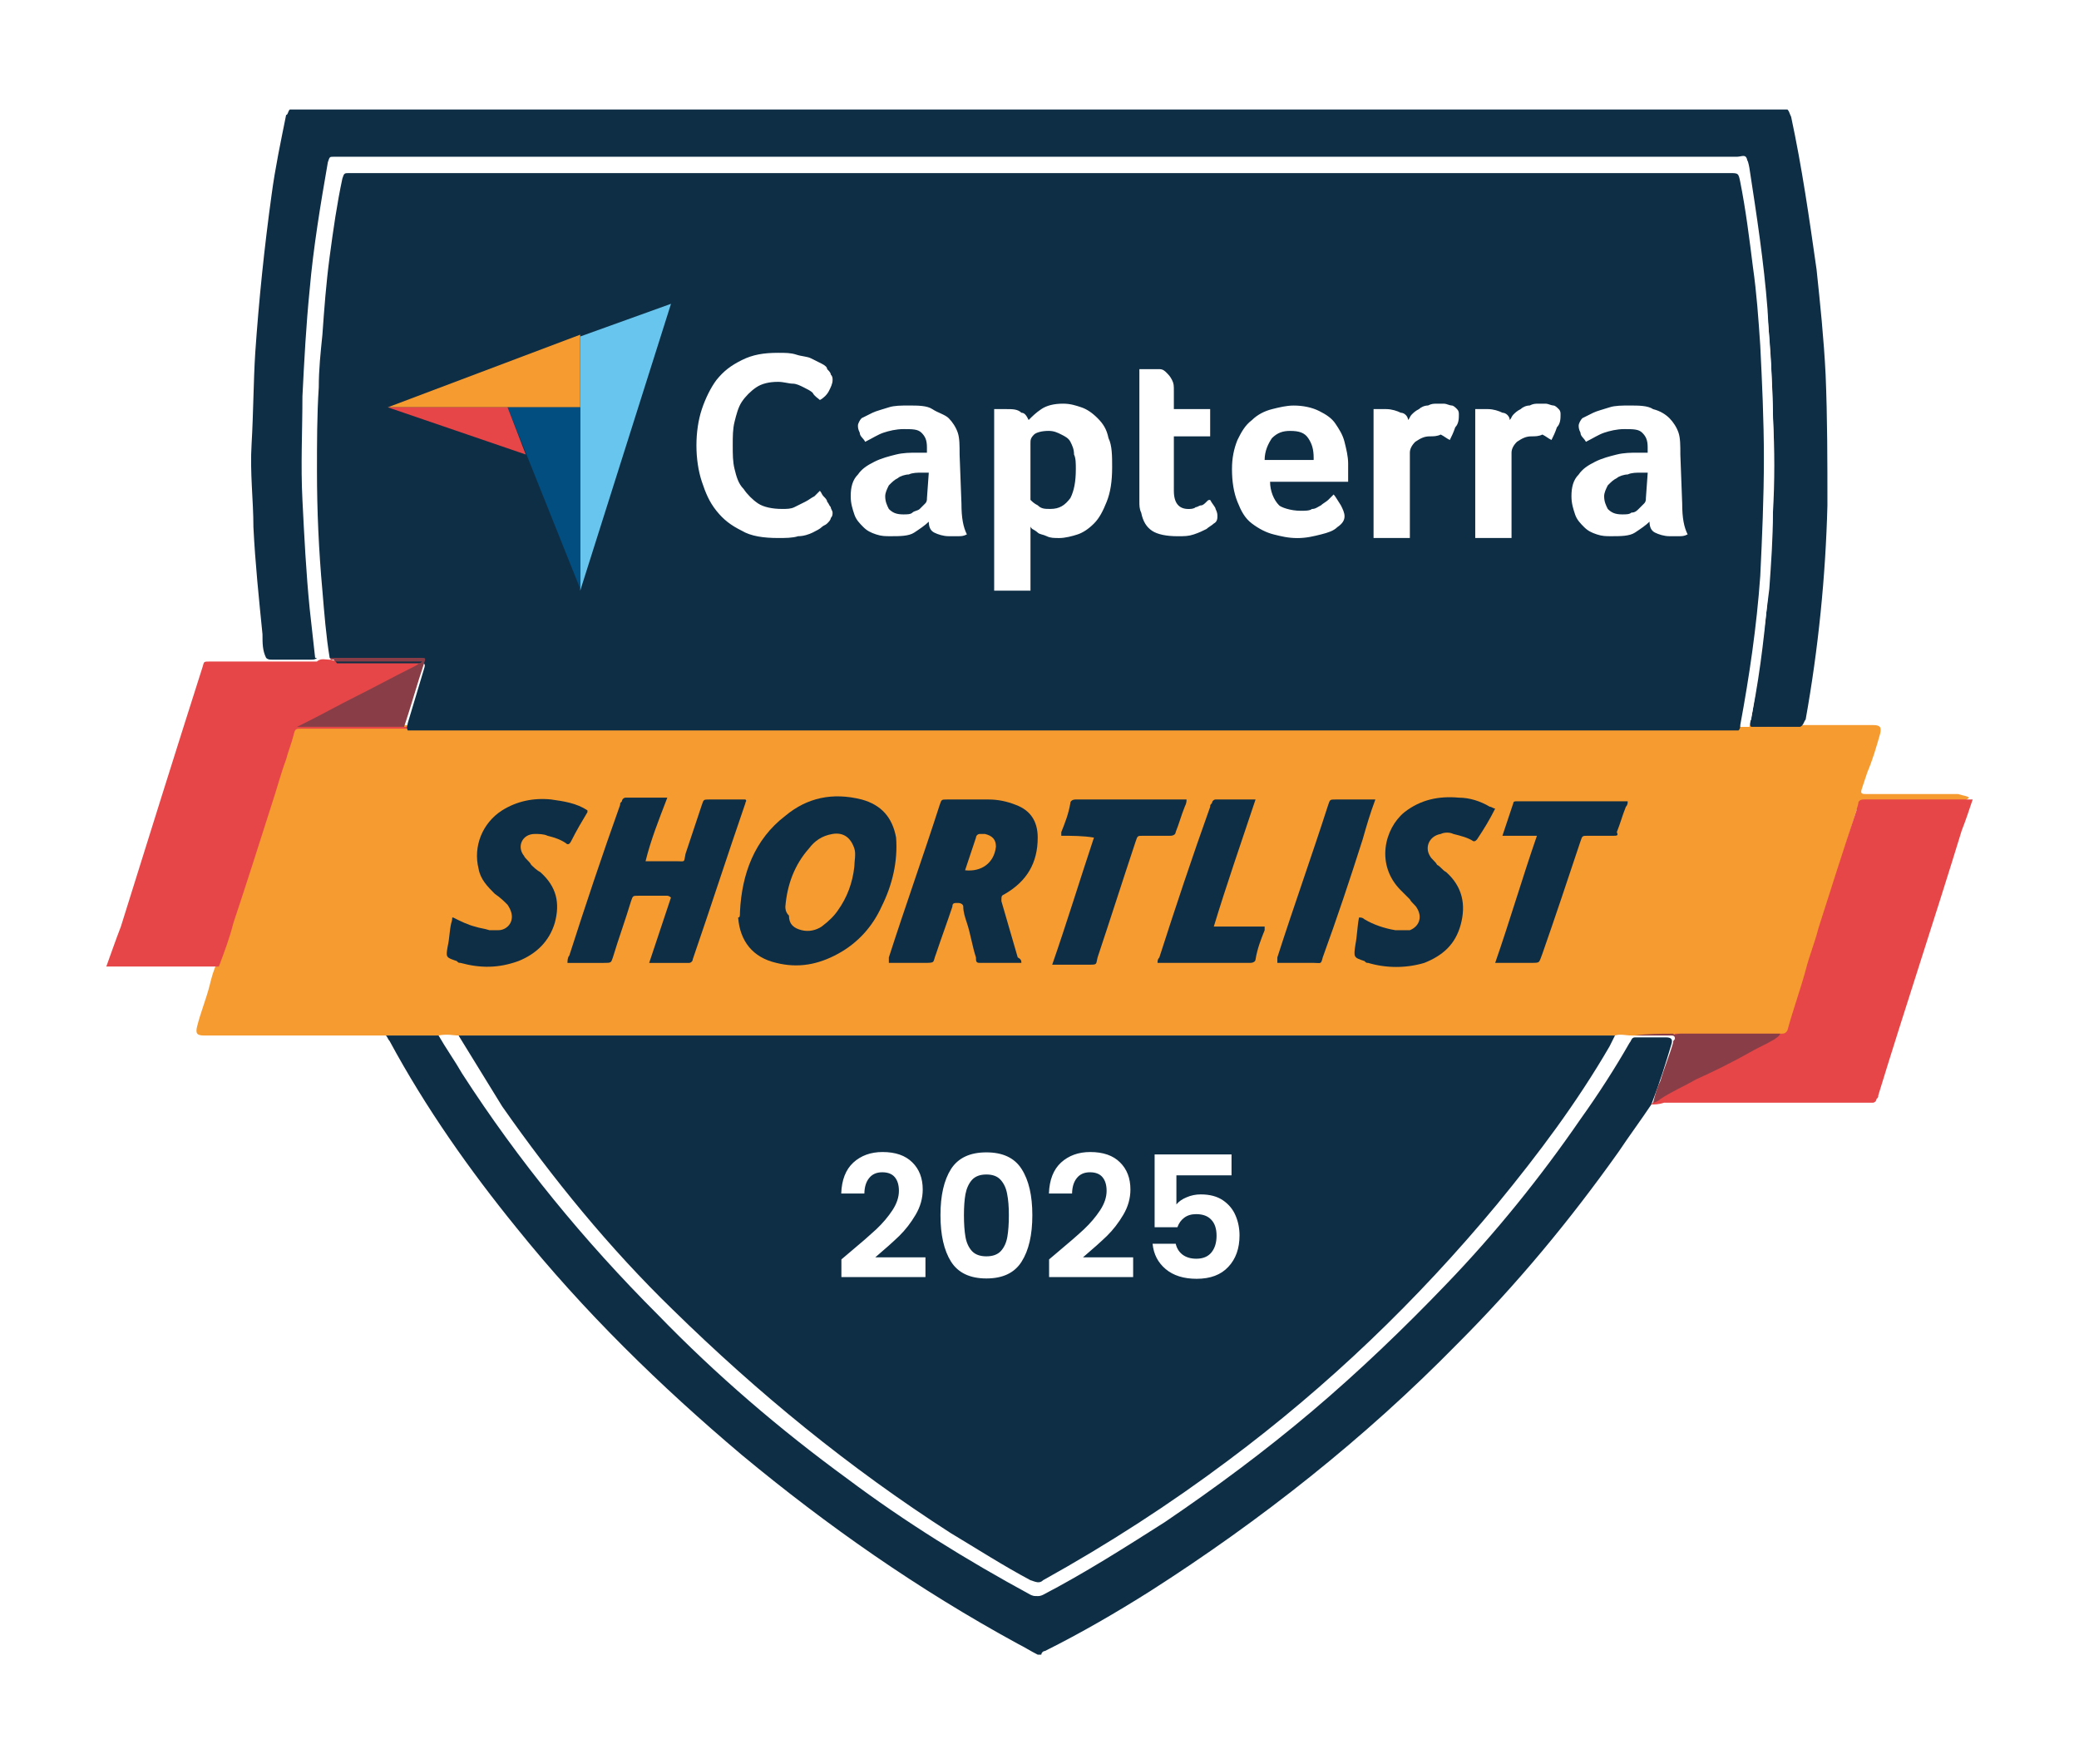
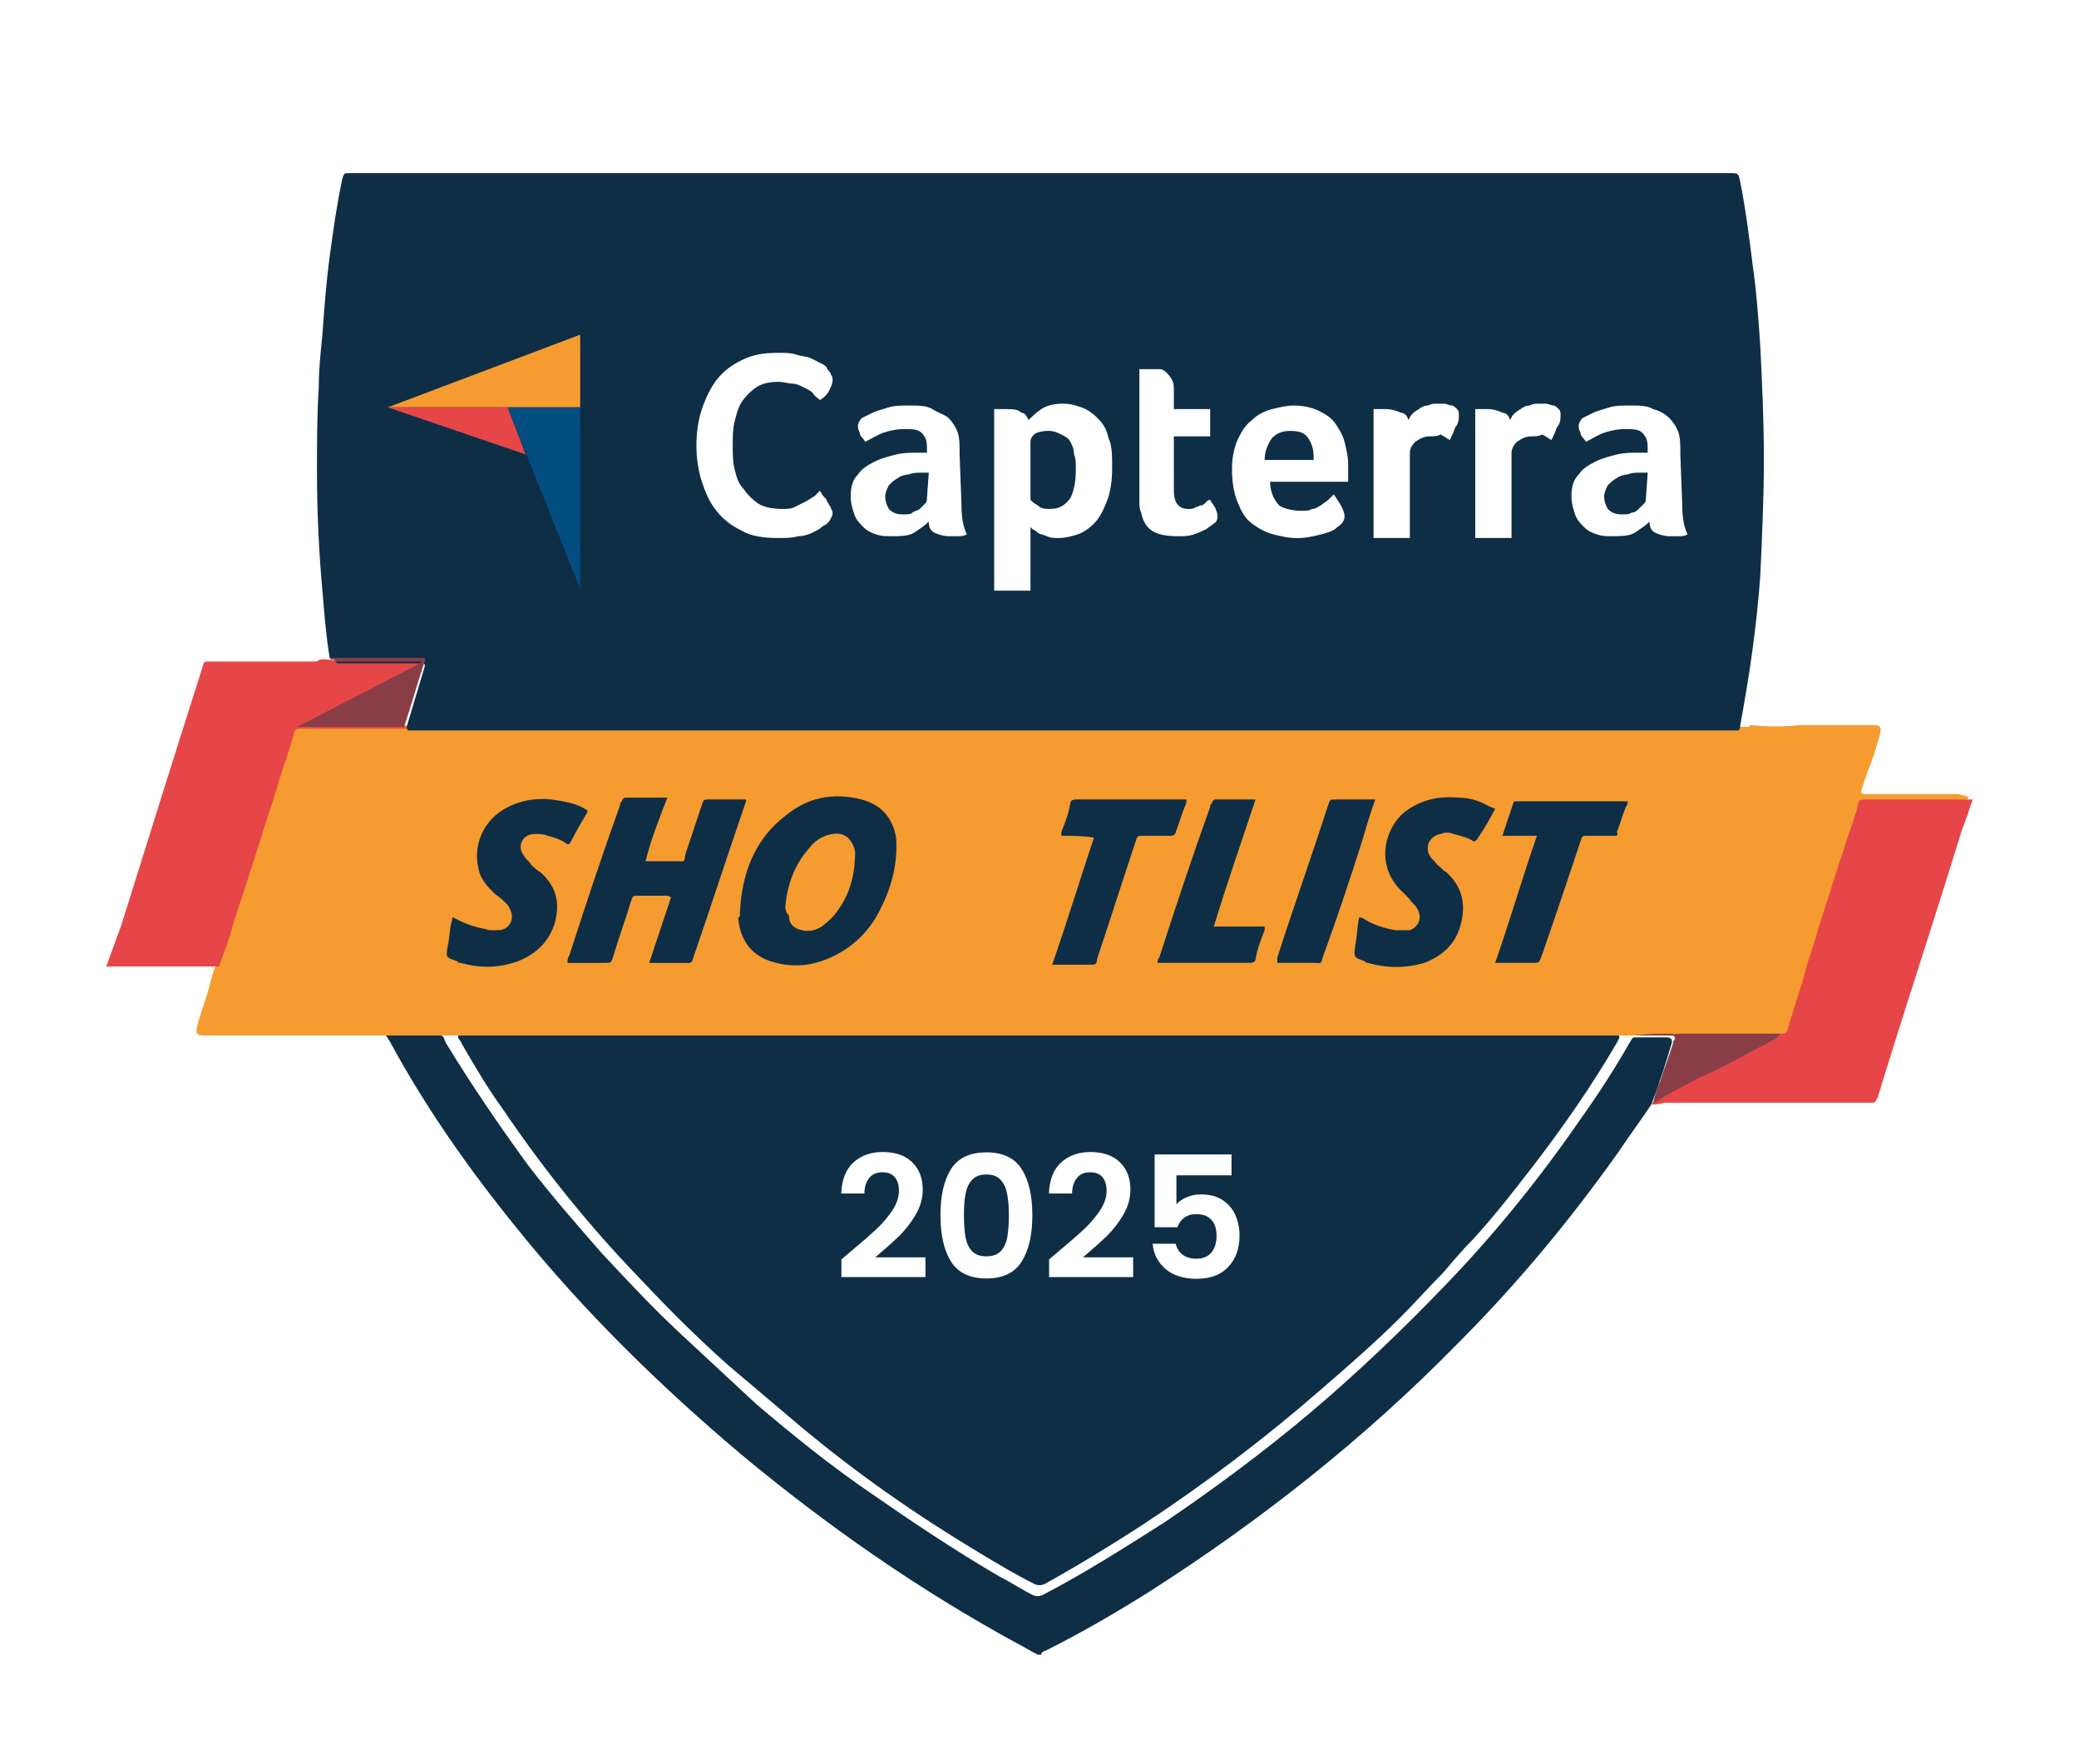
<svg xmlns="http://www.w3.org/2000/svg" width="396" height="336" viewBox="0 0 396 336" fill="none">
  <g filter="url(#filter0_d_4667_16040)">
    <path d="M375.052 131.921C374.36 132.613 373.668 132.613 373.325 132.613C367.445 132.613 361.57 132.613 356.034 132.613C354.306 132.613 354.306 132.613 353.614 134.34C351.194 141.948 348.774 149.904 346.35 157.511C344.622 163.391 342.546 169.615 340.818 175.494C340.126 177.222 340.126 177.222 338.05 177.222C331.479 177.222 324.911 177.222 318.683 177.222C316.264 177.222 314.188 177.222 311.768 177.222C310.732 177.222 309.348 177.222 308.308 177.222C307.267 177.222 306.232 177.222 305.54 177.222C233.612 177.222 162.032 177.222 90.105 177.222C89.412 177.222 88.721 177.222 87.685 177.222C86.649 177.222 85.609 177.222 84.573 177.222C81.113 177.222 77.309 177.222 73.854 177.222C62.786 177.222 51.723 177.222 40.656 177.222C39.964 177.222 39.62 177.222 38.928 177.222C37.544 177.222 37.2 176.878 37.544 175.494C38.236 172.726 39.272 170.307 39.964 167.543C40.307 166.159 40.656 164.775 41.348 163.396C45.843 148.873 50.339 134.693 54.835 120.17C55.527 118.442 55.527 118.094 57.603 118.094C58.987 118.094 60.371 118.094 61.75 118.094C150.621 118.094 239.492 118.094 328.362 118.094C329.054 118.094 330.09 118.094 330.782 118.094C331.818 117.75 332.51 118.094 333.55 118.094C336.662 118.438 339.774 118.438 342.885 118.094C347.381 118.094 352.221 118.094 356.716 118.094C358.1 118.094 358.444 118.438 358.1 119.822C357.408 122.242 356.716 124.661 355.681 127.086C355.337 128.121 354.989 129.162 354.645 130.197C354.301 131.233 354.645 131.233 355.681 131.233C356.716 131.233 357.408 131.233 358.449 131.233C363.288 131.233 368.132 131.233 372.972 131.233C374.017 131.572 374.709 131.572 375.052 131.921Z" fill="#F59B30" />
-     <path d="M342.892 118.433C342.548 118.433 341.856 118.433 341.508 118.433C339.432 118.433 337.012 118.433 334.936 118.433C334.593 118.433 333.901 118.433 333.552 118.433C333.209 118.09 333.209 117.398 333.552 117.049C334.936 108.75 335.972 100.45 337.012 92.151C337.356 87.311 337.704 82.467 337.704 77.628C338.048 71.748 338.048 65.524 337.704 59.645C337.704 52.729 337.012 45.813 336.669 38.898C335.977 29.907 334.593 20.915 333.209 11.923C332.865 10.196 332.865 10.196 331.133 10.196C330.789 10.196 330.441 10.196 330.097 10.196C242.262 10.196 154.083 10.196 66.248 10.196C63.137 10.196 63.48 9.852 62.788 12.964C61.061 21.955 60.02 31.291 59.328 40.282C58.636 46.854 58.293 53.769 58.293 60.337C58.293 62.756 57.949 65.176 57.949 67.944C58.293 74.86 58.293 81.431 58.985 88.347C59.328 93.535 60.02 98.722 60.369 103.91C60.369 104.254 60.712 104.946 60.369 105.294C60.025 105.643 59.677 105.638 59.333 105.638C56.913 105.638 54.145 105.638 51.725 105.638C51.382 105.638 51.033 105.638 50.69 105.294C49.998 103.91 49.998 102.526 49.998 100.799C49.306 93.883 48.614 87.311 48.27 80.396C48.27 75.208 47.578 70.02 47.926 64.489C48.27 58.609 48.27 52.734 48.618 47.198C49.31 37.17 50.346 27.143 51.73 17.111C52.422 11.923 53.458 7.084 54.498 1.896C54.842 1.896 54.842 1.204 55.19 0.86C150.284 0.86 245.383 0.86 340.477 0.86C340.821 1.204 340.821 1.552 341.169 2.244C343.245 11.928 344.629 21.611 346.008 31.291C346.7 37.862 347.392 44.429 347.736 51.345C348.08 59.645 348.08 67.944 348.08 76.244C347.736 89.731 346.352 103.562 343.932 117.049C343.584 117.398 343.584 118.09 342.892 118.433Z" fill="#0E2E46" />
    <path d="M314.538 190.362C312.462 193.473 310.39 196.242 308.314 199.353C298.979 212.492 288.947 224.596 277.536 236.007C259.901 253.99 240.19 269.549 219.095 283.036C212.523 287.184 205.956 290.987 199.041 294.447C198.697 294.447 198.349 294.791 198.349 295.139C198.005 295.139 198.005 295.139 197.657 295.139C196.273 294.447 195.237 293.755 193.853 293.063C174.834 282.688 157.543 270.585 141.292 257.102C125.729 243.963 111.206 229.783 98.41 213.876C89.419 202.809 81.119 191.054 74.204 178.258C73.86 177.915 73.86 177.566 73.512 177.223C73.856 177.223 74.204 177.223 74.204 177.223C76.972 177.223 80.084 177.223 82.847 177.223C83.191 177.223 83.539 177.223 83.883 177.223C84.575 177.223 84.575 177.915 84.918 178.607C89.758 186.558 94.946 194.17 100.482 201.778C104.978 207.657 109.817 213.189 114.661 218.72C119.501 223.908 124.345 229.096 129.532 233.935C134.372 238.431 139.216 242.927 144.056 247.423C150.971 253.303 158.235 259.178 165.842 264.366C173.794 269.897 182.093 275.433 190.393 280.273C192.469 281.308 194.54 282.692 196.616 283.733C197.308 284.076 198 284.076 198.692 283.733C206.644 279.585 214.256 274.741 221.863 269.902C231.547 263.33 240.882 256.414 249.874 248.807C258.865 241.199 267.508 232.9 275.464 224.6C284.799 214.917 293.447 204.197 301.055 193.134C304.515 188.295 307.627 183.451 310.39 178.611C310.734 178.267 310.734 177.575 311.426 177.575C313.502 177.575 315.23 177.575 317.306 177.575C318.341 177.575 318.69 177.919 318.341 178.959C317.301 182.406 316.265 185.866 314.538 190.362Z" fill="#0E2E46" />
    <path d="M23.024 156.471C28.212 139.872 33.4 123.273 38.588 107.022C38.932 105.987 38.588 105.987 40.316 105.987C43.427 105.987 46.539 105.987 49.651 105.987C49.995 105.987 50.687 105.987 51.035 105.987C54.147 105.987 57.258 105.987 60.37 105.987C61.062 105.295 62.098 105.643 62.79 105.643H63.134C63.477 105.987 64.169 105.643 64.861 105.643C69.701 105.643 74.545 105.643 79.385 105.643C80.076 105.643 80.769 105.299 80.769 105.987C80.769 106.674 80.076 107.022 79.733 107.022C75.585 109.098 71.433 111.518 67.286 113.594C63.826 115.322 60.714 117.054 57.602 118.434C60.714 118.434 64.174 118.434 67.286 118.434C70.746 118.434 74.201 118.434 77.661 118.434C78.353 118.434 79.045 118.434 79.737 118.434C162.728 118.434 245.375 118.434 328.371 118.434C329.063 118.434 330.098 118.434 330.79 118.434L331.134 118.777C330.79 118.777 330.79 118.777 330.442 118.777C330.098 118.777 329.75 118.777 329.406 118.777C246.067 118.777 162.728 118.777 79.389 118.777C72.474 118.777 65.21 118.777 58.294 118.777C57.95 118.777 57.95 118.777 57.602 118.777C56.218 118.777 56.218 118.777 55.874 120.161C55.531 121.545 54.839 123.273 54.49 124.657C53.455 127.425 52.763 130.189 51.722 133.3C49.303 140.908 46.883 148.515 44.459 155.779C43.767 158.547 42.731 161.311 41.691 164.079C35.119 164.079 28.552 164.079 21.98 164.079C21.288 164.079 20.596 164.079 20.252 164.079C20.261 164.079 22.332 158.199 23.024 156.471Z" fill="#E64647" />
    <path d="M314.539 190.361C315.231 189.326 316.267 188.977 316.959 188.634C321.798 186.214 326.642 183.446 331.482 181.026C333.902 179.99 335.978 178.606 338.397 177.566C338.054 177.91 337.705 177.566 337.362 177.566C331.83 177.566 325.95 177.566 320.419 177.566C319.727 177.566 319.035 177.91 319.035 176.874C323.182 176.874 327.678 176.874 331.83 176.874C334.25 176.874 336.67 176.874 339.094 176.874C339.786 176.874 340.13 176.874 340.478 176.182C341.514 172.378 342.898 168.575 343.938 164.771C344.63 162.003 345.666 159.583 346.358 156.82C348.777 149.212 351.197 141.604 353.622 134.341C353.622 133.997 353.965 133.305 353.965 132.957C353.965 132.613 354.309 132.265 355.001 132.265C355.001 132.265 355.001 132.265 355.345 132.265C362.26 132.265 368.832 132.265 375.748 132.265C375.056 134.341 374.364 136.412 373.672 138.144C368.484 155.087 362.952 171.686 357.765 188.634C357.765 188.977 357.765 188.977 357.421 189.326C357.421 189.669 357.077 190.018 356.729 190.018C356.38 190.018 356.037 190.018 355.693 190.018C342.898 190.018 330.102 190.018 316.963 190.018C315.919 190.361 315.227 190.361 314.539 190.361Z" fill="#E64647" />
    <path d="M87.343 177.217C87.687 177.217 88.379 177.217 88.727 177.217C161.347 177.217 234.311 177.217 306.93 177.217C307.274 177.217 307.966 177.217 308.314 177.217C308.658 177.561 308.314 177.909 307.971 178.601C303.131 186.901 297.595 194.852 291.72 202.46C288.26 206.955 284.456 211.795 280.652 215.947C278.576 218.023 276.849 220.094 274.773 222.519C272.005 225.287 269.585 228.05 266.821 230.818C261.982 235.658 256.794 240.154 251.606 244.649C240.887 253.985 229.476 262.632 217.372 270.584C211.493 274.387 205.269 278.191 199.046 281.651C198.354 281.995 197.662 281.995 196.97 281.651C193.509 279.924 190.054 277.847 186.594 275.771C174.491 268.508 163.079 260.556 152.36 251.565C147.864 247.761 143.368 243.957 138.873 240.154C132.993 234.966 127.461 229.434 121.93 223.554C112.246 213.527 103.603 202.808 95.647 191.048C92.879 187.245 90.46 183.097 88.04 178.945C87.692 177.909 86.999 177.909 87.343 177.217Z" fill="#0E2E46" />
    <path d="M62.794 105.295C61.758 105.295 61.066 105.295 60.026 105.295C59.682 102.183 59.334 99.071 58.99 95.96C58.298 89.044 57.954 82.128 57.606 75.213C57.262 68.641 57.606 62.074 57.606 55.502C57.95 48.587 58.298 42.015 58.99 35.099C59.682 27.148 61.066 18.848 62.45 10.893C62.794 9.857 62.794 9.857 63.486 9.857C63.829 9.857 64.178 9.857 64.178 9.857C153.048 9.857 241.919 9.857 330.79 9.857C331.482 9.857 332.174 9.513 332.517 9.857C332.861 10.201 332.861 10.893 332.861 11.585C333.897 17.808 334.937 24.032 335.629 30.26C336.321 36.488 337.013 43.055 337.357 49.279C337.701 57.922 338.049 66.221 337.701 74.869C337.701 81.441 337.009 87.665 336.665 94.236C335.973 102.188 334.937 110.487 333.205 118.443C332.169 118.443 331.477 118.443 330.437 118.443C330.093 117.751 330.437 117.407 330.437 116.715C331.821 108.416 332.857 100.464 333.549 92.165C333.892 87.325 334.241 82.481 334.584 77.642C334.928 71.762 334.928 65.887 334.584 60.007C334.584 51.364 333.892 43.064 332.857 34.416C332.165 28.193 331.473 21.969 330.437 15.741C330.437 15.397 330.093 14.705 330.093 14.357C330.093 13.321 329.401 12.973 328.365 12.973C328.022 12.973 327.673 12.973 326.981 12.973C240.53 12.973 153.736 12.973 67.285 12.973C64.173 12.973 64.517 12.973 64.173 15.741C62.789 23.692 61.753 31.992 61.061 40.291C60.369 47.207 60.369 54.123 60.026 61.038C59.682 66.57 60.026 72.106 60.026 77.637C60.369 85.937 61.061 94.236 62.102 102.536C63.137 103.911 63.486 104.603 62.794 105.295Z" fill="white" />
-     <path d="M87.344 177.218C90.112 181.713 92.875 186.209 95.643 190.705C105.327 204.536 116.046 217.68 128.149 229.435C144.4 245.342 161.691 259.521 181.058 271.968C186.246 275.08 191.085 278.192 196.273 280.96C197.309 281.303 198.001 281.652 198.693 280.96C211.14 274.044 222.9 266.437 233.963 258.137C252.981 243.958 269.924 227.707 285.139 209.38C293.091 199.696 300.354 190.013 306.578 179.294C306.922 178.602 307.27 177.91 307.614 177.218C308.649 176.874 309.69 177.218 310.725 177.218C299.658 195.893 286.519 212.836 271.304 228.394C252.629 247.413 231.882 264.012 208.716 277.843C205.256 279.919 201.8 281.991 198.34 283.723C197.648 284.067 196.956 284.067 196.264 283.723C184.161 277.151 172.406 269.892 161.338 261.592C148.543 252.257 136.44 241.882 125.377 230.47C111.197 216.291 98.75 201.076 88.031 184.477C86.647 182.057 84.919 179.637 83.535 177.213C85.267 176.874 86.308 177.218 87.344 177.218Z" fill="white" />
    <path d="M122.963 144.024C123.655 144.024 124.347 144.024 125.039 144.024C126.423 144.024 127.807 144.024 128.843 144.024C130.571 144.024 130.227 144.368 130.571 142.64C131.606 139.528 132.647 136.417 133.682 133.305C134.026 132.269 134.026 132.269 135.066 132.269C137.486 132.269 139.906 132.269 141.982 132.269C142.326 132.613 141.982 132.613 141.982 132.961C138.522 142.988 135.41 152.672 131.955 162.699C131.955 163.043 131.611 163.391 131.263 163.391C128.843 163.391 126.075 163.391 123.655 163.391C125.039 159.244 126.423 155.092 127.803 150.944C127.459 150.601 127.111 150.601 127.111 150.601C125.383 150.601 123.651 150.601 121.579 150.601C120.543 150.601 120.543 150.601 120.195 151.636C119.159 155.096 117.775 158.9 116.735 162.356C116.391 163.391 116.391 163.391 115.007 163.391C112.588 163.391 110.168 163.391 108.092 163.391C108.092 163.048 108.092 162.356 108.436 162.007C111.547 152.324 114.659 142.988 118.119 133.305C118.119 132.961 118.119 132.961 118.463 132.613C118.463 132.269 118.807 131.921 119.155 131.921C121.575 131.921 124.343 131.921 127.106 131.921C125.383 136.417 123.999 139.872 122.963 144.024Z" fill="#0E2E46" />
    <path d="M140.946 153.704C141.29 146.44 143.714 139.873 149.589 135.377C153.737 131.917 158.581 130.881 164.112 132.265C167.916 133.301 169.992 135.725 170.684 139.529C171.028 144.025 169.992 148.52 167.916 152.668C166.188 156.472 163.42 159.583 159.616 161.659C155.813 163.735 152.009 164.427 147.861 163.387C143.366 162.351 140.946 159.24 140.598 154.744C140.946 154.744 140.946 154.396 140.946 153.704Z" fill="#0E2E46" />
-     <path d="M194.543 163.387C191.775 163.387 189.011 163.387 186.591 163.387C185.899 163.387 185.899 163.043 185.899 162.351C185.207 160.275 184.864 157.855 184.172 155.779C183.828 154.743 183.479 153.703 183.479 152.667C183.479 152.324 183.136 151.975 182.444 151.975C181.752 151.975 181.408 151.975 181.408 152.667C180.372 155.779 179.332 158.547 178.296 161.659C177.604 163.387 178.296 163.387 175.876 163.387C173.8 163.387 171.729 163.387 169.305 163.387C169.305 163.043 169.305 162.695 169.305 162.351C172.416 152.667 175.876 142.984 178.988 133.305C179.332 132.269 179.332 132.269 180.372 132.269C183.14 132.269 185.904 132.269 188.324 132.269C190.051 132.269 191.784 132.613 193.511 133.305C196.279 134.341 197.659 136.417 197.659 139.528C197.659 144.368 195.583 147.828 191.435 150.248C190.743 150.591 190.743 150.591 190.743 151.632C191.779 155.092 192.819 158.895 193.855 162.351C194.543 162.695 194.543 163.043 194.543 163.387Z" fill="#0E2E46" />
    <path d="M86.309 154.743C87.693 155.435 89.077 156.127 90.457 156.471C91.492 156.815 92.184 156.815 93.225 157.163C93.916 157.163 94.26 157.163 94.952 157.163C95.988 157.163 97.028 156.471 97.372 155.435C97.716 154.399 97.372 153.359 96.68 152.323C95.988 151.631 95.296 150.939 94.26 150.247C92.876 148.863 91.492 147.479 91.148 145.408C90.113 141.26 91.841 136.765 95.644 134.34C98.412 132.613 101.524 131.921 104.98 132.264C107.399 132.608 109.819 132.956 111.895 134.34C111.895 134.684 111.895 134.684 111.895 134.684C110.859 136.412 109.819 138.144 108.783 140.216C108.44 140.908 108.091 140.908 107.748 140.559C106.712 139.867 105.672 139.524 104.288 139.175C103.596 138.832 102.56 138.832 101.868 138.832C99.448 138.832 98.408 141.251 99.792 142.979C100.135 143.671 100.828 144.015 101.176 144.707C101.52 145.051 102.212 145.743 102.904 146.091C106.015 148.859 106.707 151.971 105.672 155.774C104.636 159.234 102.212 161.654 98.756 163.038C94.952 164.422 91.492 164.422 87.688 163.382C87.345 163.382 87.345 163.382 86.996 163.038C84.92 162.346 84.92 162.346 85.269 160.27C85.612 158.886 85.612 157.158 85.961 155.774C86.309 154.743 85.961 154.743 86.309 154.743Z" fill="#0E2E46" />
    <path d="M284.797 133.997C283.762 136.073 282.721 137.8 281.337 139.876C280.994 140.22 280.994 140.22 280.645 140.22C279.61 139.528 278.226 139.184 276.842 138.836C276.15 138.492 275.114 138.492 274.422 138.836C272.346 139.18 271.31 141.256 272.346 142.984C272.69 143.676 273.382 144.019 273.73 144.711C274.422 145.055 274.766 145.747 275.458 146.095C278.569 148.863 279.261 152.319 278.226 156.123C277.19 159.926 274.766 162.002 271.31 163.386C267.85 164.422 264.046 164.422 260.591 163.386C260.247 163.386 260.247 163.386 259.899 163.043C257.823 162.351 257.823 162.351 258.171 159.931C258.515 158.203 258.515 156.471 258.863 154.743C259.207 154.743 259.555 154.743 259.899 155.087C261.627 156.123 263.703 156.815 265.779 157.163C266.814 157.163 267.506 157.163 268.547 157.163C270.274 156.471 270.966 154.743 269.931 153.015C269.587 152.323 268.895 151.98 268.547 151.288C267.855 150.596 267.511 150.252 266.819 149.56C261.979 144.72 263.707 137.805 267.511 134.689C270.623 132.269 274.083 131.577 277.886 131.921C279.962 131.921 282.034 132.613 283.766 133.648C284.105 133.648 284.454 133.997 284.797 133.997Z" fill="#0E2E46" />
    <path d="M284.797 163.387C287.565 155.435 289.985 147.136 292.748 139.18C290.328 139.18 288.252 139.18 286.176 139.18C286.868 137.104 287.56 135.033 288.252 132.957C288.252 132.613 288.596 132.613 288.944 132.613H289.288C295.86 132.613 302.427 132.613 308.999 132.613C309.343 132.613 309.691 132.613 310.035 132.613C310.035 132.957 310.035 133.305 309.691 133.649C308.999 135.376 308.655 136.76 307.963 138.488C308.307 139.18 307.963 139.18 307.271 139.18C305.543 139.18 304.159 139.18 302.432 139.18C301.396 139.18 301.396 139.18 301.048 140.216C298.628 147.48 296.208 154.739 293.784 161.654C293.092 163.382 293.44 163.382 291.708 163.382C289.293 163.387 287.221 163.387 284.797 163.387Z" fill="#0E2E46" />
    <path d="M202.15 139.18C202.15 138.836 202.15 138.488 202.15 138.488C202.842 136.76 203.534 135.028 203.877 132.957C203.877 132.613 204.221 132.265 204.913 132.265C211.829 132.265 218.744 132.265 226.008 132.265C226.008 132.608 226.008 132.957 225.664 133.649C224.972 135.376 224.628 136.76 223.936 138.488C223.936 138.832 223.593 139.18 222.901 139.18C221.173 139.18 219.441 139.18 217.713 139.18C216.677 139.18 216.677 139.18 216.329 140.216C213.909 147.48 211.489 155.087 209.065 162.347C208.721 163.731 209.065 163.731 207.337 163.731C204.918 163.731 202.842 163.731 200.422 163.731C203.19 155.779 205.61 147.823 208.373 139.524C206.302 139.18 204.226 139.18 202.15 139.18Z" fill="#0E2E46" />
    <path d="M239.152 132.265C236.384 140.564 233.621 148.515 231.201 156.471C234.661 156.471 237.773 156.471 240.885 156.471C240.885 156.815 240.885 156.815 240.885 157.163C240.193 158.891 239.501 160.623 239.157 162.695C239.157 163.039 238.813 163.387 238.121 163.387C232.241 163.387 226.71 163.387 220.83 163.387C220.83 163.387 220.83 163.387 220.486 163.387C220.486 163.043 220.486 162.695 220.83 162.351C223.942 152.667 227.054 143.332 230.514 133.649C230.514 133.305 230.514 133.305 230.857 132.957C230.857 132.613 231.201 132.265 231.549 132.265C233.965 132.265 236.389 132.265 239.152 132.265Z" fill="#0E2E46" />
    <path d="M261.973 132.265C260.938 135.033 260.246 137.452 259.554 139.872C257.134 147.48 254.714 154.744 251.946 162.351C251.602 163.735 251.602 163.387 250.218 163.387C247.798 163.387 245.379 163.387 243.303 163.387C243.303 163.043 243.303 162.695 243.303 162.351C246.414 152.667 249.875 142.984 252.986 133.305C253.33 132.269 253.33 132.269 254.37 132.269C256.786 132.265 259.21 132.265 261.973 132.265Z" fill="#0E2E46" />
    <path d="M311.424 177.217C313.844 176.874 316.263 176.874 318.688 176.874C319.031 177.217 319.38 176.874 320.072 176.874C325.951 176.874 331.827 176.874 337.706 176.874C338.05 176.874 338.398 176.874 339.09 176.874C338.747 177.566 338.398 177.566 338.055 177.909C336.327 178.945 334.595 179.637 332.867 180.677C329.755 182.405 326.295 184.137 323.183 185.517C320.764 186.901 318.344 187.937 316.268 189.321C315.924 189.664 315.232 190.013 314.884 190.013C315.228 188.629 315.576 187.245 316.268 185.865C316.96 183.445 317.996 181.026 318.688 178.601C318.688 178.258 318.688 178.258 319.031 177.909C319.031 177.566 319.031 177.217 318.339 177.217C317.647 177.217 316.612 177.217 315.92 177.217C314.192 177.217 312.808 177.217 311.424 177.217Z" fill="#893E47" />
    <path d="M62.795 105.294C62.103 101.147 61.759 96.651 61.411 92.499C60.719 84.891 60.375 77.284 60.375 69.676C60.375 64.488 60.375 58.957 60.719 53.769C60.719 50.309 61.062 47.197 61.411 43.742C61.755 38.902 62.103 34.058 62.795 28.87C63.487 23.683 64.179 18.843 65.215 13.999C65.558 12.963 65.558 12.963 66.599 12.963H66.942C154.429 12.963 241.92 12.963 329.407 12.963C331.134 12.963 331.134 12.963 331.483 14.691C332.518 19.879 333.21 25.41 333.902 30.942C334.594 35.782 334.938 40.626 335.286 45.813C335.63 52.729 335.978 59.993 335.978 67.252C335.978 74.859 335.635 82.467 335.286 89.731C334.594 99.414 333.21 108.75 331.483 118.085C331.483 118.429 331.483 118.777 331.139 119.121C330.795 119.121 330.103 119.121 329.755 119.121C246.072 119.121 162.733 119.121 79.05 119.121C78.706 119.121 78.014 119.121 77.666 119.121C77.322 118.429 77.666 118.085 77.666 117.737C78.702 114.277 79.742 110.821 80.778 107.361C81.122 106.325 80.778 106.325 80.086 106.325C74.898 106.325 69.367 106.325 64.179 106.325C63.487 105.294 63.139 105.294 62.795 105.294Z" fill="#0E2E46" />
    <path d="M62.794 105.294C68.674 105.294 74.205 105.294 80.085 105.294C81.121 105.294 81.121 105.294 80.777 106.33C79.393 110.477 78.357 114.281 76.973 118.433C70.058 118.433 63.142 118.433 56.57 118.433C57.262 118.089 57.954 117.741 58.646 117.397C61.414 116.013 64.526 114.285 67.29 112.901C71.437 110.825 75.241 108.754 79.393 106.678C79.737 106.334 80.085 106.334 80.429 105.986C80.085 105.986 79.393 105.986 79.045 105.986C73.857 105.986 69.017 105.986 63.83 105.986C63.83 105.294 63.138 105.986 62.794 105.294Z" fill="#893E47" />
    <path d="M149.592 152.667C149.936 148.52 151.32 144.716 154.088 141.6C155.123 140.216 156.507 139.18 158.583 138.832C160.659 138.488 162.043 139.524 162.731 141.6C163.075 142.635 162.731 144.019 162.731 145.06C162.387 148.171 161.347 150.939 159.619 153.359C158.927 154.395 157.891 155.435 156.507 156.471C155.472 157.163 154.088 157.507 152.704 157.163C151.32 156.819 150.284 156.127 150.284 154.395C149.592 153.703 149.592 153.015 149.592 152.667Z" fill="#F59B30" />
    <path d="M183.824 145.751C184.516 143.675 185.208 141.604 185.9 139.528C185.9 139.184 186.244 138.836 186.592 138.836C186.936 138.836 187.284 138.836 187.628 138.836C189.012 139.18 189.704 139.872 189.704 141.256C189.36 144.367 186.936 146.095 183.824 145.751Z" fill="#F59B2F" />
    <path d="M73.861 57.573H96.684H110.515V43.742L73.861 57.573Z" fill="#F59B30" />
-     <path d="M110.52 44.086V92.499L127.811 37.862L110.52 44.086Z" fill="#68C5ED" />
+     <path d="M110.52 44.086V92.499L110.52 44.086Z" fill="#68C5ED" />
    <path d="M110.521 57.573H96.689L110.521 92.155V57.573Z" fill="#024E80" />
    <path d="M73.861 57.573L100.144 66.565L96.684 57.573H73.861Z" fill="#E64647" />
    <path d="M157.548 79.704C157.205 80.048 156.856 80.048 156.513 80.396C156.169 80.74 155.477 81.088 154.785 81.432C154.093 81.775 153.057 82.124 152.017 82.124C150.981 82.467 149.597 82.467 148.213 82.467C145.445 82.467 143.025 82.124 141.298 81.083C139.222 80.048 137.838 79.007 136.458 77.28C135.074 75.552 134.382 73.82 133.69 71.748C132.998 69.672 132.654 67.252 132.654 64.833C132.654 62.413 132.998 59.993 133.69 57.917C134.382 55.841 135.418 53.77 136.458 52.386C137.842 50.658 139.226 49.617 141.298 48.582C143.374 47.546 145.445 47.198 148.213 47.198C149.597 47.198 150.633 47.198 151.673 47.541C152.709 47.885 153.749 47.885 154.441 48.233C155.133 48.577 155.825 48.925 156.517 49.269C157.209 49.613 157.553 49.961 157.553 50.305C157.897 50.649 158.245 50.997 158.245 51.341C158.589 51.684 158.589 52.033 158.589 52.377C158.589 53.069 158.245 53.761 157.897 54.453C157.553 55.145 156.861 55.837 156.169 56.18C155.825 55.837 155.133 55.488 154.785 54.796C154.441 54.453 153.749 54.104 153.057 53.761C152.365 53.417 151.673 53.069 150.981 53.069C150.289 53.069 149.253 52.725 148.213 52.725C146.485 52.725 145.101 53.069 144.066 53.761C143.03 54.453 141.99 55.488 141.298 56.529C140.606 57.569 140.262 58.948 139.914 60.332C139.57 61.716 139.57 63.1 139.57 64.828C139.57 66.556 139.57 67.94 139.914 69.324C140.257 70.708 140.606 72.092 141.641 73.128C142.333 74.163 143.369 75.204 144.409 75.896C145.445 76.588 147.177 76.931 148.905 76.931C149.941 76.931 150.633 76.931 151.325 76.588C152.017 76.244 152.709 75.896 153.401 75.552C154.093 75.208 154.437 74.86 155.129 74.516C155.472 74.172 155.821 73.824 156.164 73.48C156.508 73.824 156.508 74.172 156.856 74.516C157.2 74.86 157.548 75.208 157.548 75.552C157.892 75.896 157.892 76.244 158.24 76.588C158.24 76.931 158.584 77.28 158.584 77.623C158.584 77.967 158.584 78.315 158.24 78.659C158.24 79.012 157.892 79.36 157.548 79.704ZM183.134 75.9C183.134 78.668 183.478 80.396 184.17 81.78C183.478 82.124 183.135 82.124 182.442 82.124C181.75 82.124 181.407 82.124 180.715 82.124C179.679 82.124 178.639 81.78 177.947 81.432C177.255 81.083 176.911 80.396 176.911 79.356C176.219 80.048 175.183 80.74 174.143 81.432C173.107 82.124 171.375 82.124 169.647 82.124C168.611 82.124 167.919 82.124 166.879 81.78C165.843 81.436 165.151 81.088 164.459 80.396C163.767 79.704 163.075 79.012 162.732 77.976C162.388 76.94 162.04 75.9 162.04 74.516C162.04 72.788 162.383 71.404 163.424 70.369C164.116 69.333 165.151 68.641 166.535 67.949C167.919 67.257 169.303 66.913 170.683 66.565C172.067 66.221 173.451 66.221 174.487 66.221C174.83 66.221 175.179 66.221 175.522 66.221H176.558V65.185C176.558 63.801 176.214 63.109 175.522 62.417C174.83 61.725 173.795 61.725 172.062 61.725C170.678 61.725 169.294 62.069 168.259 62.417C167.223 62.766 166.183 63.453 164.799 64.145C164.455 63.453 163.763 63.109 163.763 62.417C163.419 61.725 163.419 61.382 163.419 61.033C163.419 60.685 163.763 59.998 164.111 59.649C164.803 59.306 165.495 58.957 166.187 58.614C166.879 58.27 168.263 57.922 169.299 57.578C170.335 57.234 171.719 57.234 173.103 57.234C174.83 57.234 176.563 57.234 177.598 57.926C178.634 58.618 180.018 58.962 180.71 59.654C181.402 60.346 182.094 61.382 182.438 62.422C182.782 63.458 182.782 64.842 182.782 66.569L183.134 75.9ZM176.911 70.02H176.219C175.875 70.02 175.875 70.02 175.527 70.02C174.835 70.02 173.799 70.02 173.107 70.364C172.415 70.364 171.379 70.708 171.031 71.056C170.339 71.4 169.995 71.748 169.303 72.44C168.96 73.132 168.611 73.824 168.611 74.516C168.611 75.552 168.955 76.244 169.303 76.936C169.995 77.628 170.687 77.972 172.071 77.972C172.763 77.972 173.455 77.972 173.799 77.628C174.143 77.284 174.835 77.284 175.183 76.936C175.527 76.592 175.875 76.244 176.219 75.9C176.563 75.556 176.563 75.208 176.563 74.864L176.911 70.02ZM195.93 59.993C196.622 59.301 197.314 58.609 198.35 57.917C199.385 57.225 200.769 56.881 202.497 56.881C203.881 56.881 204.917 57.225 205.957 57.573C206.993 57.917 208.033 58.609 209.069 59.649C210.105 60.685 210.797 61.725 211.145 63.453C211.837 64.837 211.837 66.913 211.837 68.985C211.837 71.753 211.493 73.824 210.801 75.556C210.109 77.284 209.417 78.668 208.381 79.704C207.346 80.74 206.305 81.432 205.27 81.78C204.234 82.124 202.85 82.472 201.81 82.472C200.774 82.472 200.082 82.472 199.39 82.128C198.698 81.784 198.006 81.784 197.662 81.436C197.318 81.092 196.626 80.744 196.626 80.744C196.283 80.4 196.283 80.4 196.283 80.052V92.499H189.367V57.917C189.367 57.917 189.711 57.917 190.059 57.917C190.403 57.917 190.403 57.917 190.751 57.917C191.095 57.917 191.443 57.917 191.787 57.917C192.823 57.917 193.863 57.917 194.555 58.609C195.238 58.609 195.586 59.301 195.93 59.993ZM204.921 69.328C204.921 68.293 204.921 67.252 204.578 66.56C204.578 65.525 204.234 64.833 203.886 64.141C203.537 63.449 202.85 63.105 202.158 62.757C201.466 62.408 200.774 62.065 199.738 62.065C198.354 62.065 197.318 62.408 196.97 62.757C196.278 63.449 196.278 63.792 196.278 64.484V75.204C196.622 75.547 196.97 75.896 197.662 76.239C198.354 76.931 199.046 76.931 200.082 76.931C201.81 76.931 202.85 76.239 203.886 74.855C204.578 73.48 204.921 71.748 204.921 69.328ZM217.368 77.628C217.025 76.936 217.025 76.244 217.025 75.552C217.025 74.86 217.025 74.168 217.025 73.476V50.305C217.368 50.305 217.368 50.305 217.717 50.305C218.06 50.305 218.06 50.305 218.409 50.305C218.752 50.305 219.101 50.305 219.101 50.305C219.793 50.305 220.136 50.305 220.828 50.305C221.52 50.305 221.864 50.649 222.212 50.997C222.556 51.341 222.904 51.689 223.248 52.381C223.592 53.073 223.592 53.417 223.592 54.457V57.917H230.507V63.105H223.592V73.48C223.592 75.9 224.628 76.94 226.36 76.94C226.704 76.94 227.396 76.94 227.744 76.597C228.088 76.597 228.436 76.253 228.78 76.253C229.123 76.253 229.472 75.909 229.815 75.561C230.159 75.217 230.159 75.217 230.507 75.217C230.851 75.909 231.543 76.601 231.543 76.945C231.887 77.637 231.887 77.981 231.887 78.329C231.887 78.677 231.887 79.365 231.195 79.713C230.851 80.057 230.159 80.405 229.811 80.749C229.119 81.092 228.427 81.441 227.391 81.784C226.355 82.128 225.663 82.128 224.279 82.128C222.203 82.128 220.476 81.784 219.44 81.092C218.409 80.396 217.717 79.36 217.368 77.628ZM247.803 77.284C248.495 77.284 249.531 77.284 249.879 76.94C250.571 76.94 250.915 76.597 251.607 76.248C251.951 75.905 252.643 75.556 252.991 75.213C253.335 74.869 253.683 74.521 254.027 74.177C254.37 74.521 254.719 75.213 255.411 76.253C255.754 76.945 256.103 77.637 256.103 78.329C256.103 79.021 255.759 79.713 254.719 80.405C254.027 81.097 252.991 81.441 251.607 81.789C250.223 82.133 248.839 82.481 247.111 82.481C245.383 82.481 243.999 82.137 242.615 81.789C241.231 81.445 239.847 80.753 238.468 79.713C237.084 78.677 236.392 77.293 235.7 75.565C235.008 73.838 234.664 71.762 234.664 69.342C234.664 67.266 235.008 65.538 235.7 63.81C236.392 62.426 237.084 61.042 238.468 60.007C239.504 58.971 240.888 58.279 242.272 57.931C243.656 57.582 245.04 57.239 246.419 57.239C248.147 57.239 249.879 57.582 251.259 58.274C252.643 58.966 253.678 59.658 254.37 60.694C255.062 61.73 255.754 62.77 256.098 64.154C256.442 65.538 256.79 66.922 256.79 68.302V68.994C256.79 69.337 256.79 69.686 256.79 70.029C256.79 70.373 256.79 70.721 256.79 71.065C256.79 71.409 256.79 71.409 256.79 71.757H241.919C241.919 73.485 242.611 75.217 243.647 76.253C243.999 76.592 245.727 77.284 247.803 77.284ZM250.223 67.257C250.223 65.529 249.879 64.489 249.187 63.453C248.495 62.417 247.459 62.069 245.727 62.069C244.343 62.069 243.307 62.413 242.267 63.453C241.575 64.489 240.883 65.873 240.883 67.601H250.218C250.223 67.601 250.223 67.257 250.223 67.257ZM268.201 59.993C268.545 59.649 268.545 59.301 268.893 58.957C269.237 58.614 269.585 58.265 270.277 57.922C270.621 57.578 271.313 57.23 272.005 57.23C272.697 56.886 273.041 56.886 273.733 56.886C274.077 56.886 274.425 56.886 275.117 56.886C275.461 56.886 276.153 57.23 276.501 57.23C276.845 57.23 277.193 57.573 277.537 57.922C277.88 58.265 277.88 58.614 277.88 58.957C277.88 59.649 277.88 60.685 277.188 61.377C276.845 62.413 276.496 63.105 276.153 63.797C275.461 63.453 275.117 63.105 274.425 62.761C273.733 63.105 273.041 63.105 272.349 63.105C271.313 63.105 270.621 63.449 269.581 64.141C268.889 64.833 268.545 65.525 268.545 66.217V82.467H261.63V57.917C261.63 57.917 261.973 57.917 262.322 57.917C262.67 57.917 262.665 57.917 263.014 57.917C263.357 57.917 263.706 57.917 264.049 57.917C265.085 57.917 266.125 58.261 266.817 58.609C267.514 58.609 268.201 59.301 268.201 59.993ZM287.568 59.993C287.912 59.649 287.912 59.301 288.26 58.957C288.604 58.614 288.952 58.265 289.644 57.922C289.988 57.578 290.68 57.23 291.372 57.23C292.064 56.886 292.408 56.886 293.1 56.886C293.444 56.886 293.792 56.886 294.484 56.886C294.828 56.886 295.52 57.23 295.868 57.23C296.212 57.23 296.56 57.573 296.904 57.922C297.248 58.265 297.248 58.614 297.248 58.957C297.248 59.649 297.248 60.685 296.556 61.377C296.212 62.413 295.864 63.105 295.52 63.797C294.828 63.453 294.484 63.105 293.792 62.761C293.1 63.105 292.408 63.105 291.716 63.105C290.68 63.105 289.988 63.449 288.948 64.141C288.256 64.833 287.912 65.525 287.912 66.217V82.467H280.997V57.917C280.997 57.917 281.34 57.917 281.689 57.917C282.037 57.917 282.032 57.917 282.381 57.917C282.724 57.917 283.073 57.917 283.416 57.917C284.452 57.917 285.492 58.261 286.184 58.609C286.876 58.609 287.568 59.301 287.568 59.993ZM320.418 75.9C320.418 78.668 320.762 80.396 321.454 81.78C320.762 82.124 320.418 82.124 319.726 82.124C319.034 82.124 318.691 82.124 317.999 82.124C316.963 82.124 315.923 81.78 315.231 81.432C314.539 81.088 314.195 80.396 314.195 79.356C313.503 80.048 312.467 80.74 311.427 81.432C310.387 82.124 308.659 82.124 306.931 82.124C305.895 82.124 305.203 82.124 304.163 81.78C303.123 81.436 302.435 81.088 301.743 80.396C301.051 79.704 300.359 79.012 300.016 77.976C299.672 76.94 299.324 75.9 299.324 74.516C299.324 72.788 299.667 71.404 300.708 70.369C301.4 69.333 302.435 68.641 303.819 67.949C305.203 67.257 306.587 66.913 307.967 66.565C309.351 66.221 310.735 66.221 311.771 66.221C312.114 66.221 312.463 66.221 312.806 66.221H313.842V65.185C313.842 63.801 313.498 63.109 312.806 62.417C312.114 61.725 311.079 61.725 309.346 61.725C307.962 61.725 306.578 62.069 305.543 62.417C304.507 62.766 303.466 63.453 302.082 64.145C301.739 63.453 301.047 63.109 301.047 62.417C300.703 61.725 300.703 61.382 300.703 61.033C300.703 60.685 301.047 59.998 301.395 59.649C302.087 59.306 302.779 58.957 303.471 58.614C304.163 58.27 305.547 57.922 306.583 57.578C307.619 57.234 309.003 57.234 310.387 57.234C312.114 57.234 313.847 57.234 314.882 57.926C316.266 58.27 317.302 58.962 317.994 59.654C318.686 60.346 319.378 61.382 319.722 62.422C320.066 63.458 320.066 64.842 320.066 66.569L320.418 75.9ZM313.851 70.02H313.159C312.815 70.02 312.815 70.02 312.467 70.02C311.775 70.02 310.739 70.02 310.047 70.364C309.355 70.364 308.32 70.708 307.971 71.056C307.279 71.4 306.936 71.748 306.244 72.44C305.9 73.132 305.552 73.824 305.552 74.516C305.552 75.552 305.895 76.244 306.244 76.936C306.936 77.628 307.628 77.972 309.012 77.972C309.704 77.972 310.396 77.972 310.739 77.628C311.431 77.628 311.775 77.284 312.123 76.936C312.472 76.588 312.815 76.244 313.159 75.9C313.503 75.556 313.503 75.208 313.503 74.864L313.851 70.02Z" fill="white" />
    <path d="M161.952 218.436C164.026 216.707 165.679 215.27 166.911 214.125C168.142 212.959 169.169 211.749 169.99 210.496C170.811 209.242 171.221 208.011 171.221 206.801C171.221 205.699 170.962 204.835 170.443 204.208C169.925 203.582 169.125 203.268 168.045 203.268C166.965 203.268 166.133 203.636 165.55 204.37C164.966 205.083 164.664 206.066 164.642 207.319H160.235C160.321 204.727 161.088 202.761 162.536 201.421C164.005 200.082 165.863 199.412 168.11 199.412C170.573 199.412 172.463 200.071 173.781 201.389C175.099 202.685 175.758 204.403 175.758 206.542C175.758 208.227 175.305 209.837 174.397 211.371C173.49 212.905 172.453 214.244 171.286 215.389C170.119 216.513 168.596 217.874 166.716 219.473H176.277V223.232H160.267V219.862L161.952 218.436ZM179.136 211.435C179.136 207.698 179.806 204.77 181.145 202.653C182.506 200.535 184.753 199.477 187.886 199.477C191.019 199.477 193.255 200.535 194.595 202.653C195.956 204.77 196.636 207.698 196.636 211.435C196.636 215.195 195.956 218.144 194.595 220.283C193.255 222.422 191.019 223.491 187.886 223.491C184.753 223.491 182.506 222.422 181.145 220.283C179.806 218.144 179.136 215.195 179.136 211.435ZM192.164 211.435C192.164 209.837 192.056 208.497 191.84 207.417C191.645 206.315 191.235 205.418 190.608 204.727C190.003 204.035 189.096 203.69 187.886 203.69C186.676 203.69 185.758 204.035 185.131 204.727C184.526 205.418 184.116 206.315 183.9 207.417C183.705 208.497 183.608 209.837 183.608 211.435C183.608 213.077 183.705 214.46 183.9 215.584C184.094 216.686 184.505 217.582 185.131 218.274C185.758 218.943 186.676 219.278 187.886 219.278C189.096 219.278 190.014 218.943 190.641 218.274C191.267 217.582 191.678 216.686 191.872 215.584C192.067 214.46 192.164 213.077 192.164 211.435ZM201.513 218.436C203.588 216.707 205.24 215.27 206.472 214.125C207.703 212.959 208.73 211.749 209.551 210.496C210.372 209.242 210.782 208.011 210.782 206.801C210.782 205.699 210.523 204.835 210.004 204.208C209.486 203.582 208.686 203.268 207.606 203.268C206.526 203.268 205.694 203.636 205.111 204.37C204.527 205.083 204.225 206.066 204.203 207.319H199.796C199.882 204.727 200.649 202.761 202.097 201.421C203.566 200.082 205.424 199.412 207.671 199.412C210.134 199.412 212.025 200.071 213.342 201.389C214.66 202.685 215.319 204.403 215.319 206.542C215.319 208.227 214.866 209.837 213.958 211.371C213.051 212.905 212.014 214.244 210.847 215.389C209.68 216.513 208.157 217.874 206.277 219.473H215.838V223.232H199.828V219.862L201.513 218.436ZM234.577 203.852H224.077V209.394C224.531 208.832 225.179 208.378 226.021 208.032C226.864 207.665 227.761 207.482 228.711 207.482C230.44 207.482 231.855 207.86 232.957 208.616C234.059 209.372 234.858 210.344 235.355 211.533C235.852 212.699 236.1 213.952 236.1 215.292C236.1 217.777 235.387 219.775 233.961 221.288C232.557 222.8 230.548 223.556 227.933 223.556C225.47 223.556 223.504 222.94 222.035 221.709C220.566 220.477 219.734 218.868 219.54 216.88H223.947C224.142 217.744 224.574 218.436 225.243 218.954C225.935 219.473 226.81 219.732 227.869 219.732C229.143 219.732 230.105 219.332 230.753 218.533C231.401 217.733 231.725 216.675 231.725 215.357C231.725 214.017 231.39 213.002 230.721 212.31C230.072 211.597 229.111 211.241 227.836 211.241C226.929 211.241 226.173 211.468 225.568 211.921C224.963 212.375 224.531 212.98 224.271 213.736H219.928V199.866H234.577V203.852Z" fill="white" />
  </g>
  <defs>
    <filter id="filter0_d_4667_16040" x="0.252" y="0.86" width="395.496" height="334.279" filterUnits="userSpaceOnUse" color-interpolation-filters="sRGB">
      <feFlood flood-opacity="0" result="BackgroundImageFix" />
      <feColorMatrix in="SourceAlpha" type="matrix" values="0 0 0 0 0 0 0 0 0 0 0 0 0 0 0 0 0 0 127 0" result="hardAlpha" />
      <feOffset dy="20" />
      <feGaussianBlur stdDeviation="10" />
      <feComposite in2="hardAlpha" operator="out" />
      <feColorMatrix type="matrix" values="0 0 0 0 0 0 0 0 0 0 0 0 0 0 0 0 0 0 0.2 0" />
      <feBlend mode="normal" in2="BackgroundImageFix" result="effect1_dropShadow_4667_16040" />
      <feBlend mode="normal" in="SourceGraphic" in2="effect1_dropShadow_4667_16040" result="shape" />
    </filter>
  </defs>
</svg>